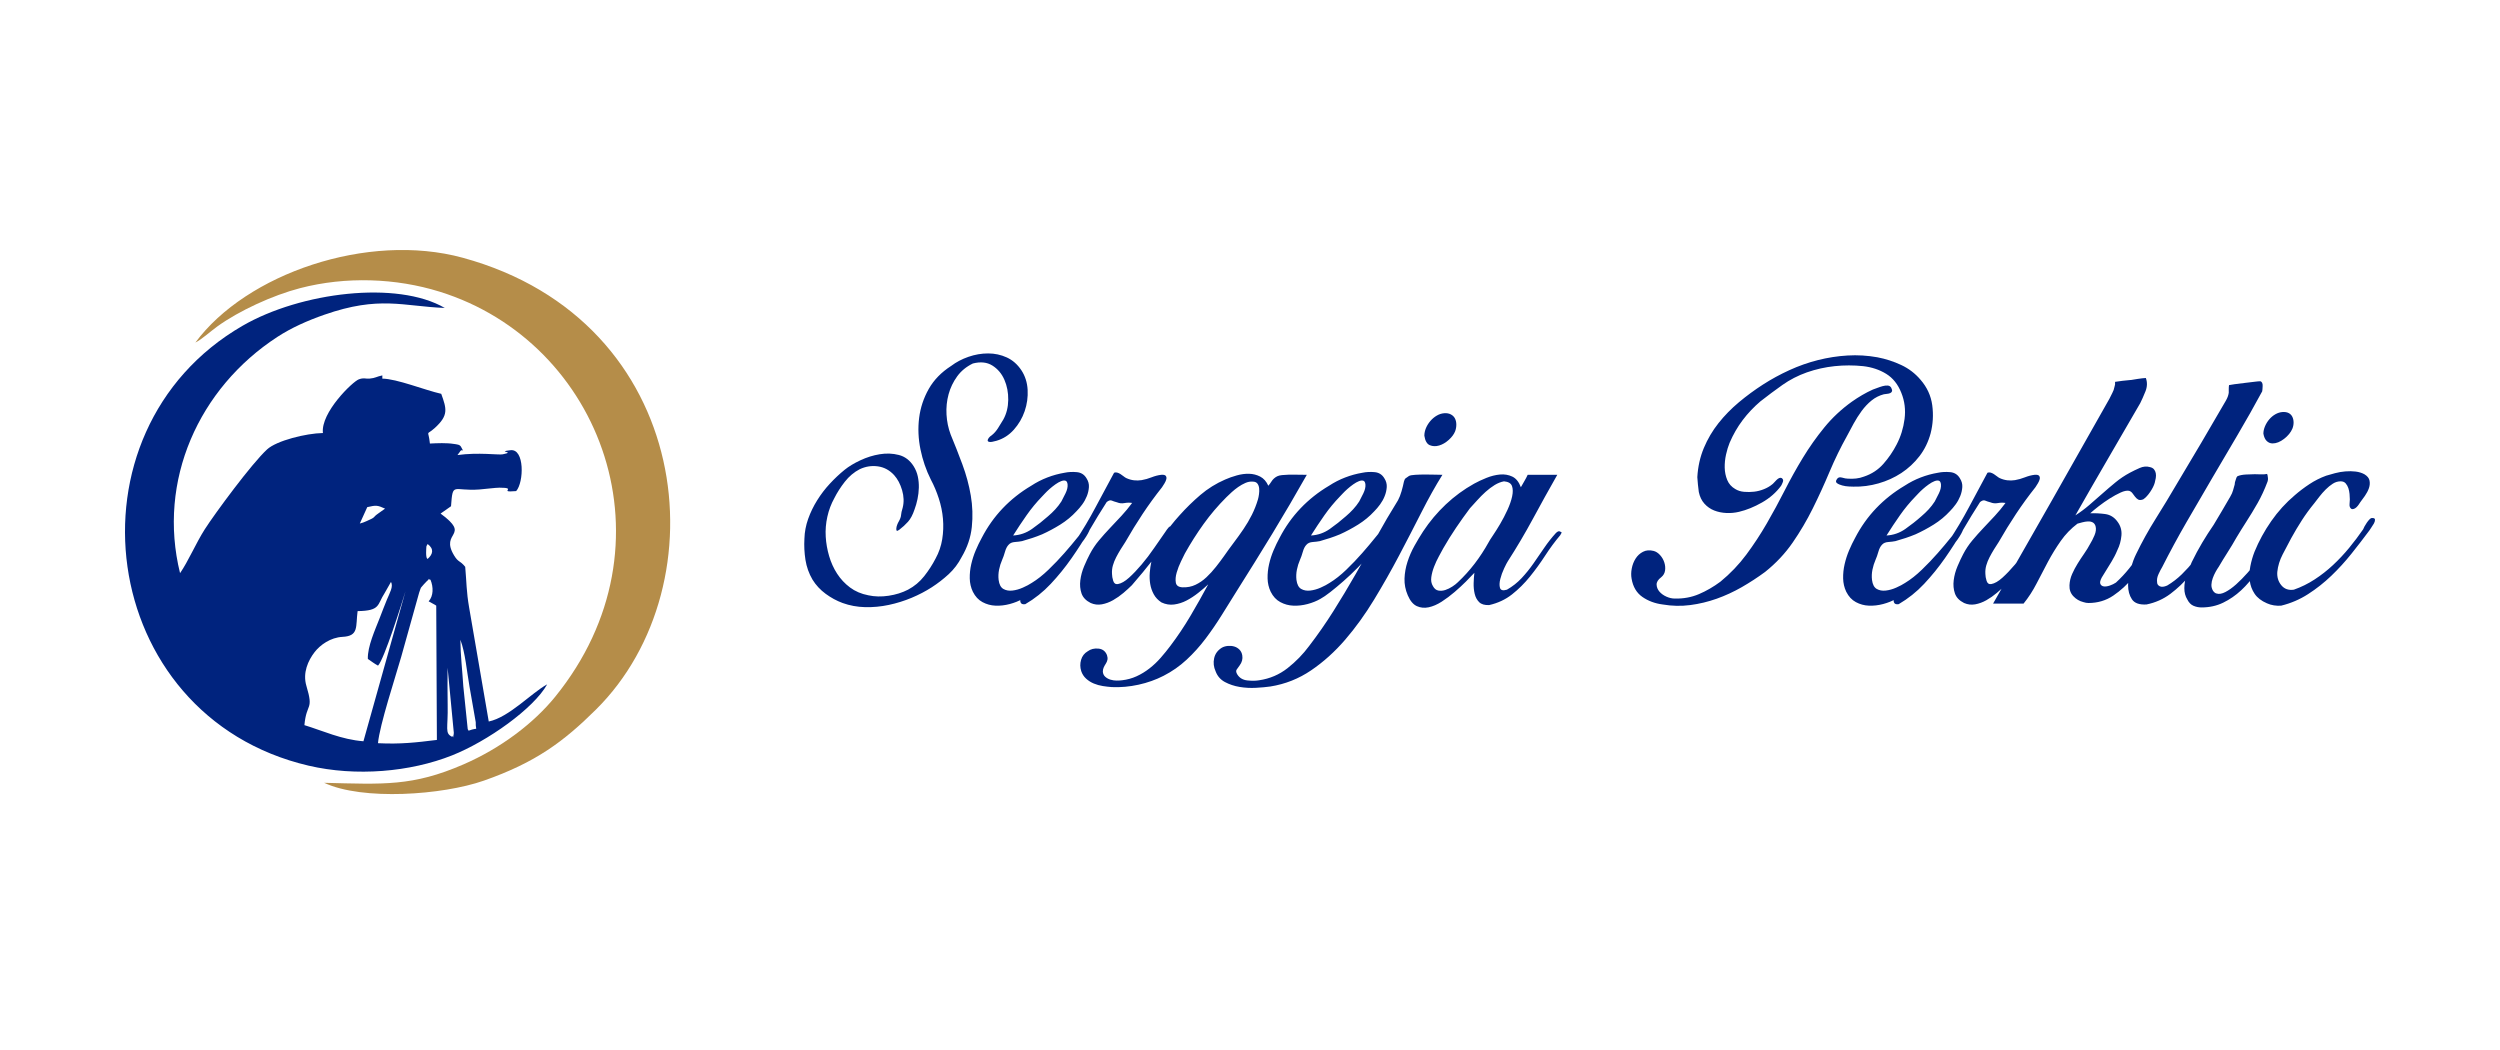
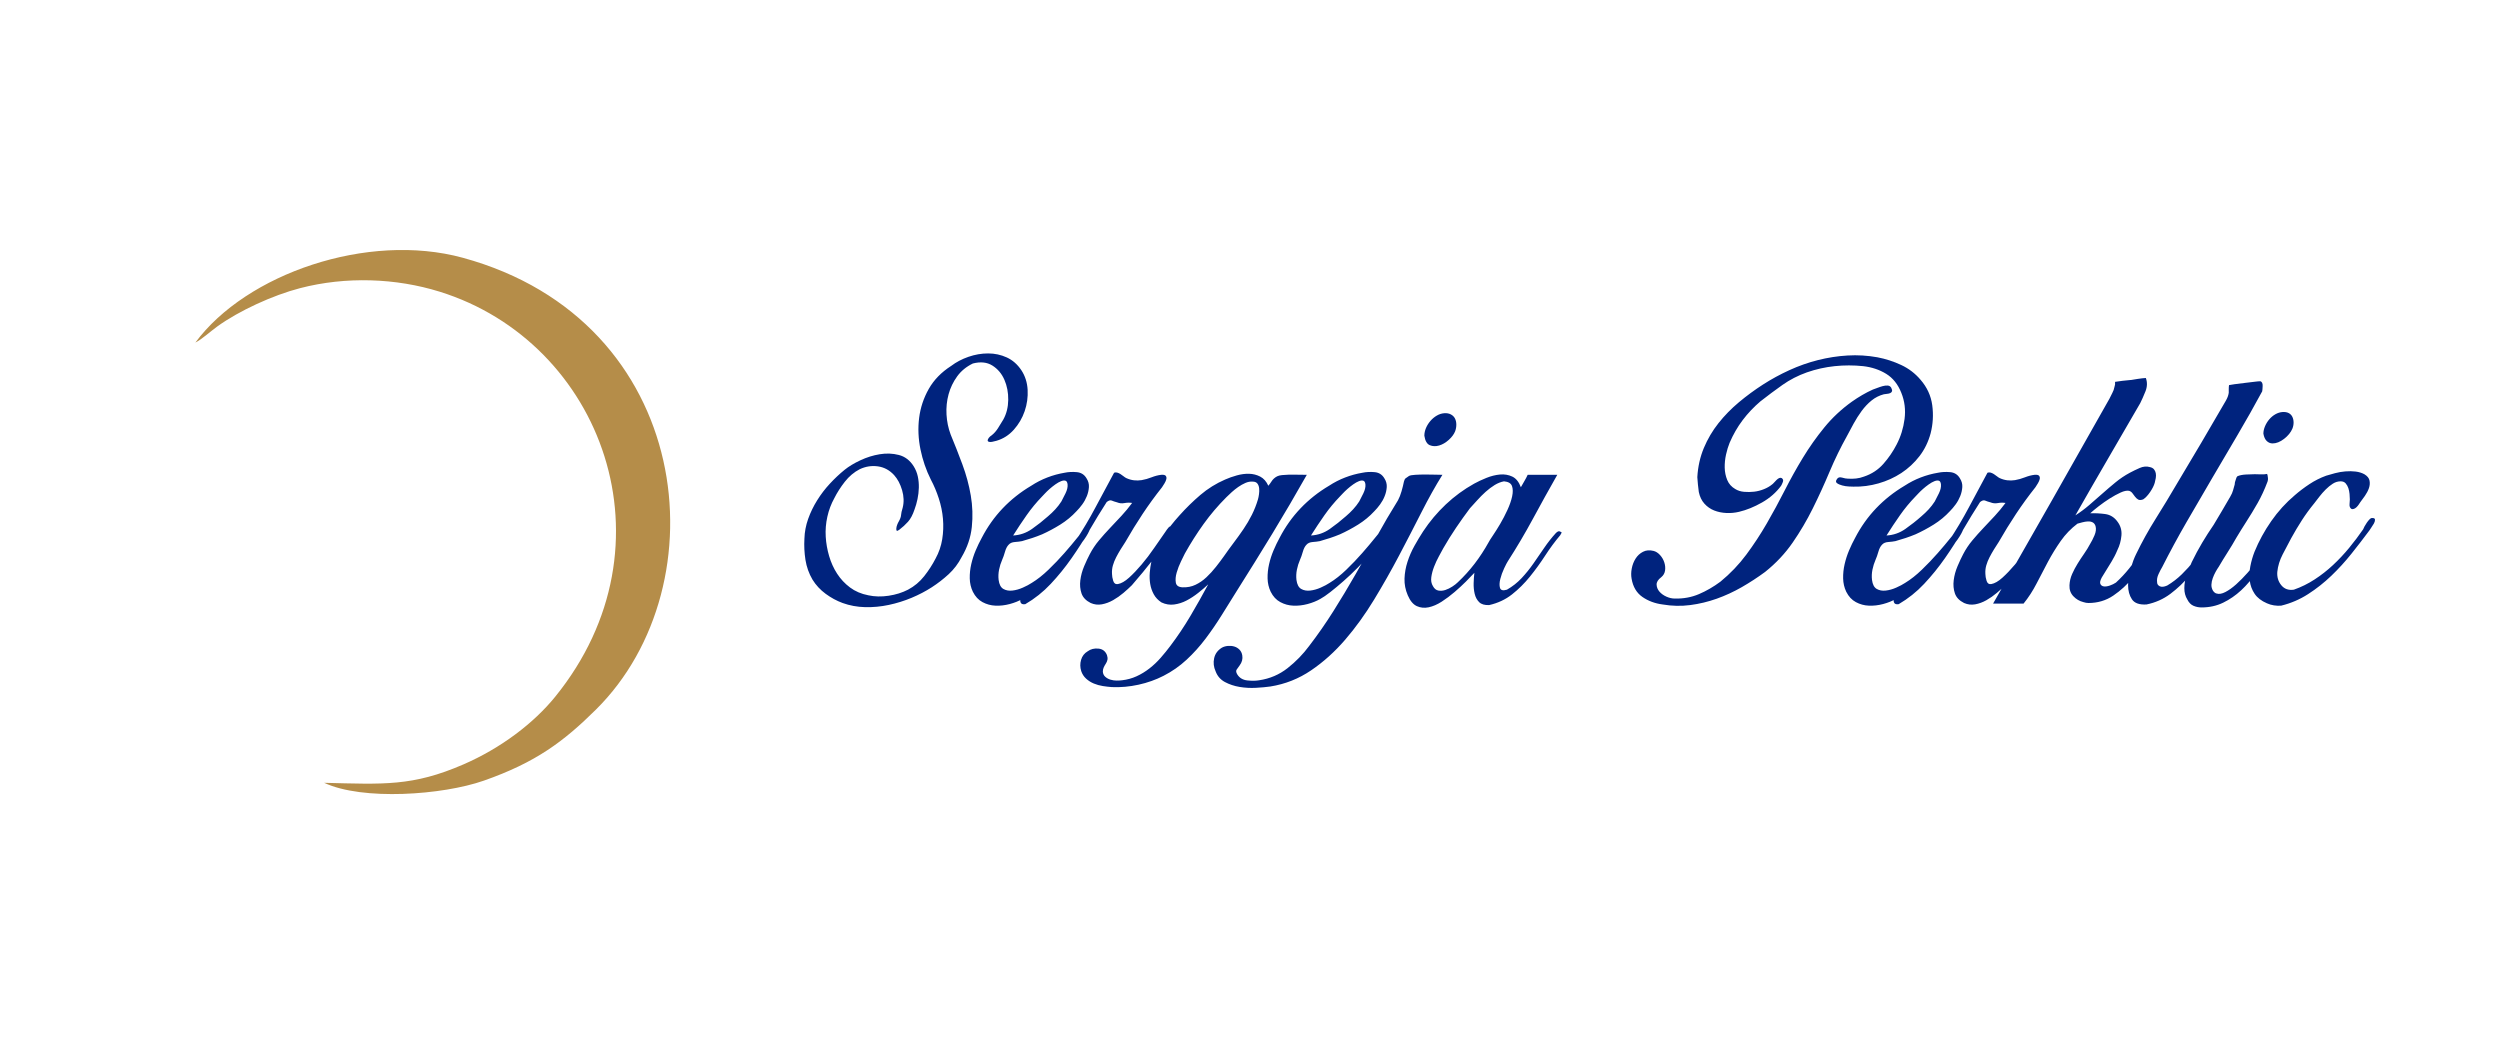
<svg xmlns="http://www.w3.org/2000/svg" width="200" height="84" viewBox="0 0 200 84" fill="none">
  <path d="M76.053 34.764C76.369 35.521 76.68 36.315 76.988 37.144C77.296 37.973 77.521 38.806 77.663 39.642C77.805 40.479 77.833 41.316 77.746 42.153C77.659 42.99 77.387 43.795 76.929 44.569C76.661 45.09 76.317 45.544 75.899 45.931C75.48 46.318 75.026 46.669 74.537 46.985C74.047 47.301 73.51 47.581 72.926 47.826C72.342 48.07 71.734 48.26 71.103 48.394C70.471 48.528 69.839 48.587 69.208 48.572C68.576 48.556 67.976 48.445 67.408 48.24C66.934 48.066 66.484 47.822 66.054 47.506C65.624 47.19 65.272 46.811 65 46.369C64.712 45.88 64.526 45.35 64.435 44.782C64.348 44.214 64.321 43.653 64.353 43.101C64.368 42.564 64.467 42.035 64.652 41.514C64.838 40.993 65.079 40.495 65.375 40.022C65.671 39.548 66.006 39.106 66.389 38.695C66.768 38.285 67.163 37.913 67.573 37.582C67.905 37.313 68.323 37.061 68.829 36.824C69.334 36.587 69.851 36.425 70.38 36.339C70.909 36.252 71.418 36.271 71.908 36.398C72.397 36.524 72.792 36.824 73.092 37.298C73.25 37.55 73.361 37.823 73.424 38.115C73.487 38.407 73.514 38.707 73.507 39.015C73.499 39.323 73.463 39.627 73.4 39.927C73.337 40.227 73.258 40.503 73.163 40.756C73.021 41.182 72.847 41.51 72.642 41.739C72.437 41.968 72.2 42.185 71.931 42.39C71.821 42.469 71.754 42.489 71.73 42.449C71.707 42.41 71.699 42.346 71.707 42.26C71.714 42.173 71.738 42.078 71.778 41.975C71.817 41.873 71.853 41.798 71.884 41.751C72.011 41.529 72.078 41.348 72.085 41.206C72.093 41.064 72.137 40.866 72.216 40.614C72.326 40.172 72.311 39.706 72.168 39.216C72.026 38.727 71.813 38.324 71.529 38.008C71.166 37.614 70.736 37.381 70.238 37.31C69.741 37.239 69.255 37.313 68.781 37.535C68.324 37.771 67.925 38.107 67.585 38.541C67.246 38.975 66.966 39.414 66.745 39.856C66.492 40.314 66.306 40.807 66.188 41.336C66.07 41.865 66.026 42.398 66.058 42.935C66.089 43.456 66.18 43.973 66.33 44.486C66.48 44.999 66.693 45.469 66.969 45.895C67.246 46.322 67.589 46.689 68 46.997C68.41 47.304 68.9 47.514 69.468 47.624C69.974 47.735 70.514 47.747 71.091 47.66C71.667 47.573 72.184 47.411 72.642 47.174C73.147 46.906 73.578 46.547 73.933 46.097C74.288 45.647 74.592 45.177 74.845 44.687C75.113 44.198 75.291 43.681 75.378 43.136C75.465 42.591 75.484 42.047 75.437 41.502C75.39 40.957 75.279 40.416 75.105 39.879C74.932 39.343 74.719 38.837 74.466 38.364C74.087 37.606 73.811 36.8 73.637 35.948C73.463 35.095 73.428 34.258 73.53 33.437C73.633 32.616 73.889 31.842 74.3 31.116C74.711 30.39 75.311 29.774 76.1 29.269C76.495 28.969 76.953 28.728 77.474 28.546C77.995 28.365 78.52 28.274 79.049 28.274C79.578 28.274 80.075 28.381 80.541 28.594C81.007 28.807 81.397 29.15 81.713 29.624C82.013 30.082 82.179 30.603 82.211 31.187C82.242 31.771 82.163 32.34 81.974 32.892C81.784 33.445 81.496 33.938 81.109 34.373C80.722 34.807 80.261 35.103 79.724 35.261C79.455 35.34 79.27 35.371 79.167 35.356C79.064 35.34 79.013 35.3 79.013 35.237C79.013 35.174 79.045 35.103 79.108 35.024C79.171 34.945 79.242 34.882 79.321 34.835C79.526 34.677 79.704 34.475 79.854 34.231C80.004 33.986 80.142 33.761 80.269 33.556C80.521 33.098 80.651 32.577 80.659 31.992C80.667 31.408 80.565 30.871 80.352 30.382C80.138 29.892 79.819 29.514 79.392 29.245C78.966 28.977 78.445 28.921 77.829 29.079C77.308 29.332 76.889 29.675 76.574 30.109C76.258 30.544 76.029 31.021 75.887 31.542C75.745 32.063 75.689 32.604 75.721 33.165C75.753 33.725 75.863 34.258 76.053 34.764ZM79.89 46.393C79.937 46.756 80.063 46.997 80.269 47.115C80.474 47.233 80.715 47.277 80.991 47.245C81.267 47.214 81.547 47.135 81.832 47.008C82.116 46.882 82.353 46.756 82.542 46.63C82.984 46.361 83.43 46.01 83.88 45.575C84.331 45.141 84.753 44.699 85.148 44.249C85.542 43.799 85.898 43.377 86.213 42.982C86.529 42.587 86.782 42.287 86.971 42.082C87.082 41.956 87.157 41.928 87.196 41.999C87.236 42.07 87.24 42.169 87.208 42.295C87.129 42.532 86.971 42.82 86.734 43.16C86.498 43.499 86.213 43.858 85.882 44.237C85.55 44.616 85.191 45.003 84.804 45.398C84.417 45.793 84.034 46.156 83.656 46.487C83.276 46.819 82.925 47.111 82.602 47.364C82.278 47.616 82.013 47.798 81.808 47.908C81.508 48.082 81.165 48.22 80.778 48.323C80.391 48.426 80.012 48.469 79.641 48.453C79.27 48.438 78.922 48.343 78.599 48.169C78.275 47.995 78.019 47.719 77.829 47.34C77.671 47.008 77.588 46.653 77.58 46.274C77.573 45.895 77.612 45.516 77.699 45.137C77.786 44.758 77.904 44.391 78.054 44.036C78.204 43.681 78.366 43.345 78.54 43.029C78.998 42.145 79.558 41.356 80.221 40.661C80.884 39.966 81.642 39.366 82.495 38.861C82.906 38.592 83.336 38.371 83.786 38.198C84.236 38.024 84.698 37.898 85.171 37.819C85.471 37.756 85.795 37.74 86.142 37.771C86.49 37.803 86.75 37.969 86.924 38.269C87.066 38.49 87.129 38.723 87.113 38.968C87.098 39.212 87.042 39.453 86.948 39.69C86.853 39.927 86.731 40.148 86.581 40.353C86.43 40.558 86.277 40.74 86.119 40.898C85.74 41.308 85.309 41.664 84.828 41.964C84.346 42.264 83.861 42.524 83.371 42.745C83.103 42.856 82.838 42.955 82.578 43.041C82.317 43.128 82.045 43.211 81.761 43.29C81.603 43.322 81.413 43.345 81.192 43.361C80.971 43.377 80.805 43.448 80.695 43.574C80.569 43.7 80.47 43.89 80.399 44.143C80.328 44.395 80.253 44.608 80.174 44.782C80.063 45.035 79.98 45.299 79.925 45.575C79.87 45.852 79.858 46.124 79.89 46.393ZM81.05 42.84C81.603 42.808 82.104 42.635 82.554 42.319C83.004 42.003 83.434 41.664 83.845 41.3C84.05 41.127 84.244 40.941 84.425 40.744C84.607 40.547 84.769 40.337 84.911 40.116C85.005 39.943 85.116 39.725 85.242 39.465C85.369 39.204 85.424 38.971 85.408 38.766C85.392 38.592 85.337 38.49 85.242 38.458C85.148 38.427 85.029 38.439 84.887 38.494C84.745 38.549 84.591 38.636 84.425 38.754C84.259 38.873 84.106 38.995 83.963 39.121C83.821 39.248 83.695 39.37 83.584 39.489C83.474 39.607 83.403 39.682 83.371 39.714C82.913 40.187 82.499 40.689 82.128 41.218C81.757 41.747 81.397 42.287 81.05 42.84ZM93.887 42.224C93.935 42.335 93.879 42.516 93.722 42.769C93.406 43.211 93.121 43.602 92.869 43.941C92.616 44.281 92.371 44.6 92.135 44.901C91.898 45.201 91.657 45.501 91.412 45.801C91.168 46.1 90.879 46.44 90.548 46.819C90.358 47.008 90.133 47.214 89.873 47.435C89.612 47.656 89.336 47.849 89.044 48.015C88.752 48.181 88.452 48.291 88.144 48.347C87.836 48.402 87.54 48.366 87.255 48.24C86.877 48.051 86.632 47.794 86.521 47.47C86.411 47.147 86.379 46.795 86.427 46.416C86.474 46.038 86.577 45.662 86.734 45.291C86.892 44.92 87.042 44.6 87.184 44.332C87.39 43.937 87.635 43.57 87.919 43.231C88.203 42.891 88.499 42.56 88.807 42.236C89.115 41.912 89.419 41.589 89.719 41.265C90.019 40.941 90.303 40.598 90.571 40.235C90.366 40.203 90.161 40.207 89.956 40.246C89.75 40.286 89.553 40.266 89.364 40.187C89.19 40.14 89.048 40.093 88.937 40.045C88.827 39.998 88.692 40.037 88.534 40.164C88.077 40.874 87.623 41.616 87.173 42.39C86.723 43.164 86.241 43.918 85.728 44.652C85.215 45.386 84.658 46.073 84.058 46.712C83.458 47.352 82.779 47.893 82.021 48.335C81.816 48.366 81.69 48.315 81.642 48.181C81.595 48.047 81.619 47.908 81.713 47.766C82.598 47.198 83.391 46.531 84.094 45.765C84.796 44.999 85.44 44.178 86.024 43.302C86.608 42.425 87.149 41.518 87.646 40.578C88.144 39.639 88.637 38.719 89.127 37.819C89.206 37.787 89.288 37.783 89.375 37.807C89.462 37.831 89.549 37.87 89.636 37.925C89.723 37.981 89.806 38.04 89.885 38.103C89.964 38.166 90.035 38.214 90.098 38.245C90.303 38.34 90.508 38.399 90.713 38.423C90.919 38.447 91.124 38.443 91.329 38.411C91.598 38.364 91.862 38.289 92.123 38.186C92.383 38.083 92.64 38.016 92.892 37.985C93.082 37.969 93.204 37.996 93.26 38.068C93.315 38.139 93.331 38.225 93.307 38.328C93.283 38.431 93.236 38.541 93.165 38.66C93.094 38.778 93.027 38.885 92.963 38.979C92.411 39.674 91.894 40.385 91.412 41.111C90.931 41.837 90.469 42.587 90.027 43.361C89.9 43.55 89.774 43.748 89.648 43.953C89.522 44.158 89.403 44.368 89.293 44.581C89.182 44.794 89.095 45.011 89.032 45.232C88.969 45.453 88.945 45.682 88.961 45.919C88.961 46.077 88.993 46.258 89.056 46.464C89.119 46.669 89.245 46.756 89.435 46.724C89.703 46.677 89.999 46.507 90.323 46.215C90.646 45.923 90.982 45.572 91.329 45.161C91.677 44.751 92.012 44.309 92.336 43.835C92.66 43.361 92.956 42.935 93.224 42.556C93.303 42.429 93.394 42.307 93.496 42.189C93.599 42.07 93.729 42.082 93.887 42.224ZM92.916 48.193C92.648 48.019 92.442 47.802 92.3 47.541C92.158 47.281 92.064 47.005 92.016 46.712C91.969 46.42 91.957 46.12 91.981 45.812C92.004 45.505 92.048 45.208 92.111 44.924C92.316 44.214 92.62 43.554 93.023 42.947C93.425 42.339 93.871 41.766 94.361 41.229C94.882 40.645 95.439 40.1 96.031 39.595C96.623 39.09 97.282 38.679 98.008 38.364C98.293 38.237 98.605 38.127 98.944 38.032C99.283 37.937 99.611 37.894 99.927 37.902C100.243 37.91 100.539 37.985 100.815 38.127C101.091 38.269 101.308 38.514 101.466 38.861C101.561 38.75 101.64 38.644 101.703 38.541C101.766 38.439 101.837 38.352 101.916 38.281C101.995 38.21 102.082 38.15 102.177 38.103C102.272 38.056 102.398 38.024 102.556 38.008C102.903 37.977 103.243 37.965 103.574 37.973C103.906 37.981 104.23 37.985 104.545 37.985C103.645 39.579 102.73 41.142 101.798 42.674C100.866 44.206 99.911 45.745 98.932 47.293C98.537 47.924 98.139 48.564 97.736 49.211C97.333 49.858 96.903 50.486 96.445 51.094C95.987 51.702 95.482 52.263 94.929 52.776C94.377 53.289 93.761 53.719 93.082 54.066C92.466 54.382 91.799 54.619 91.081 54.777C90.362 54.935 89.648 54.998 88.937 54.967C88.716 54.951 88.479 54.923 88.227 54.884C87.974 54.844 87.733 54.777 87.504 54.682C87.275 54.587 87.07 54.457 86.888 54.291C86.707 54.126 86.577 53.924 86.498 53.688C86.403 53.388 86.399 53.087 86.486 52.788C86.573 52.487 86.75 52.259 87.019 52.101C87.255 51.927 87.54 51.856 87.871 51.888C88.203 51.919 88.432 52.093 88.558 52.409C88.606 52.551 88.618 52.677 88.594 52.788C88.57 52.898 88.527 53.001 88.463 53.096C88.4 53.19 88.345 53.289 88.298 53.392C88.25 53.494 88.227 53.609 88.227 53.735C88.242 53.909 88.309 54.047 88.428 54.149C88.546 54.252 88.684 54.327 88.842 54.374C89 54.422 89.162 54.446 89.328 54.446C89.494 54.446 89.64 54.438 89.766 54.422C90.177 54.374 90.564 54.268 90.927 54.102C91.29 53.936 91.633 53.727 91.957 53.474C92.281 53.222 92.581 52.938 92.857 52.622C93.133 52.306 93.39 51.99 93.627 51.674C94.211 50.901 94.748 50.099 95.237 49.27C95.727 48.441 96.201 47.601 96.658 46.748C96.421 46.969 96.153 47.198 95.853 47.435C95.553 47.672 95.245 47.873 94.929 48.039C94.614 48.205 94.282 48.311 93.935 48.359C93.587 48.406 93.248 48.351 92.916 48.193ZM94.598 46.985C94.977 47.001 95.324 46.934 95.64 46.783C95.956 46.633 96.248 46.432 96.516 46.18C96.785 45.927 97.037 45.651 97.274 45.35C97.511 45.051 97.724 44.766 97.914 44.498C98.166 44.135 98.427 43.776 98.695 43.42C98.964 43.065 99.224 42.702 99.477 42.331C99.729 41.96 99.954 41.577 100.152 41.182C100.349 40.787 100.511 40.377 100.637 39.95C100.669 39.84 100.697 39.702 100.72 39.536C100.744 39.37 100.748 39.212 100.732 39.062C100.716 38.912 100.669 38.786 100.59 38.683C100.511 38.581 100.385 38.529 100.211 38.529C100.022 38.514 99.828 38.549 99.631 38.636C99.433 38.723 99.244 38.829 99.062 38.956C98.881 39.082 98.707 39.22 98.541 39.37C98.376 39.52 98.229 39.658 98.103 39.785C97.44 40.448 96.836 41.158 96.291 41.916C95.746 42.674 95.245 43.464 94.787 44.285C94.724 44.411 94.621 44.62 94.479 44.912C94.337 45.205 94.223 45.501 94.136 45.801C94.049 46.1 94.025 46.369 94.065 46.606C94.104 46.843 94.282 46.969 94.598 46.985ZM103.716 46.393C103.764 46.756 103.89 46.997 104.095 47.115C104.301 47.233 104.541 47.277 104.818 47.245C105.094 47.214 105.374 47.135 105.659 47.008C105.943 46.882 106.18 46.756 106.369 46.63C106.811 46.361 107.257 46.01 107.707 45.575C108.157 45.141 108.58 44.699 108.974 44.249C109.369 43.799 109.724 43.377 110.04 42.982C110.356 42.587 110.609 42.287 110.798 42.082C110.909 41.956 110.984 41.928 111.023 41.999C111.063 42.07 111.067 42.169 111.035 42.295C110.956 42.532 110.798 42.82 110.561 43.16C110.324 43.499 110.04 43.858 109.709 44.237C109.377 44.616 109.018 45.003 108.631 45.398C108.244 45.793 107.861 46.156 107.482 46.487C107.103 46.819 106.752 47.111 106.428 47.364C106.105 47.616 105.84 47.798 105.635 47.908C105.335 48.082 104.991 48.22 104.605 48.323C104.218 48.426 103.839 48.469 103.468 48.453C103.097 48.438 102.749 48.343 102.426 48.169C102.102 47.995 101.845 47.719 101.656 47.34C101.498 47.008 101.415 46.653 101.407 46.274C101.399 45.895 101.439 45.516 101.526 45.137C101.612 44.758 101.731 44.391 101.881 44.036C102.031 43.681 102.193 43.345 102.366 43.029C102.824 42.145 103.385 41.356 104.048 40.661C104.711 39.966 105.469 39.366 106.322 38.861C106.732 38.592 107.162 38.371 107.613 38.198C108.063 38.024 108.524 37.898 108.998 37.819C109.298 37.756 109.622 37.74 109.969 37.771C110.317 37.803 110.577 37.969 110.751 38.269C110.893 38.49 110.956 38.723 110.94 38.968C110.924 39.212 110.869 39.453 110.774 39.69C110.68 39.927 110.557 40.148 110.407 40.353C110.257 40.558 110.103 40.74 109.946 40.898C109.567 41.308 109.136 41.664 108.655 41.964C108.173 42.264 107.688 42.524 107.198 42.745C106.93 42.856 106.665 42.955 106.405 43.041C106.144 43.128 105.872 43.211 105.588 43.29C105.43 43.322 105.24 43.345 105.019 43.361C104.798 43.377 104.632 43.448 104.522 43.574C104.395 43.7 104.297 43.89 104.226 44.143C104.155 44.395 104.08 44.608 104.001 44.782C103.89 45.035 103.807 45.299 103.752 45.575C103.697 45.852 103.685 46.124 103.716 46.393ZM104.877 42.84C105.43 42.808 105.931 42.635 106.381 42.319C106.831 42.003 107.261 41.664 107.672 41.3C107.877 41.127 108.07 40.941 108.252 40.744C108.434 40.547 108.595 40.337 108.738 40.116C108.832 39.943 108.943 39.725 109.069 39.465C109.195 39.204 109.251 38.971 109.235 38.766C109.219 38.592 109.164 38.49 109.069 38.458C108.974 38.427 108.856 38.439 108.714 38.494C108.572 38.549 108.418 38.636 108.252 38.754C108.086 38.873 107.932 38.995 107.79 39.121C107.648 39.248 107.522 39.37 107.411 39.489C107.301 39.607 107.23 39.682 107.198 39.714C106.74 40.187 106.326 40.689 105.955 41.218C105.584 41.747 105.224 42.287 104.877 42.84ZM111.84 40.022C111.951 39.816 112.046 39.575 112.124 39.299C112.204 39.023 112.267 38.766 112.314 38.529C112.346 38.403 112.389 38.316 112.444 38.269C112.5 38.221 112.59 38.158 112.717 38.079C112.796 38.032 112.961 38 113.214 37.985C113.467 37.969 113.739 37.961 114.031 37.961C114.323 37.961 114.6 37.965 114.86 37.973C115.121 37.981 115.298 37.985 115.393 37.985C114.84 38.869 114.28 39.872 113.711 40.993C113.143 42.114 112.547 43.266 111.923 44.451C111.299 45.635 110.632 46.811 109.922 47.98C109.211 49.148 108.442 50.214 107.613 51.177C106.784 52.14 105.876 52.957 104.889 53.628C103.902 54.3 102.816 54.73 101.632 54.919C101.301 54.967 100.914 55.002 100.472 55.026C100.029 55.05 99.595 55.026 99.169 54.955C98.743 54.884 98.352 54.753 97.996 54.564C97.641 54.374 97.393 54.09 97.251 53.711C97.093 53.364 97.053 53.013 97.132 52.657C97.211 52.302 97.416 52.022 97.748 51.816C97.89 51.737 98.052 51.69 98.234 51.674C98.415 51.659 98.585 51.674 98.743 51.722C98.901 51.769 99.039 51.852 99.157 51.97C99.275 52.089 99.35 52.243 99.382 52.432C99.43 52.717 99.359 52.985 99.169 53.237C99.074 53.364 98.995 53.474 98.932 53.569C98.869 53.664 98.885 53.79 98.98 53.948C99.153 54.232 99.422 54.394 99.785 54.434C100.148 54.473 100.464 54.469 100.732 54.422C101.585 54.295 102.343 53.972 103.006 53.451C103.669 52.93 104.245 52.337 104.735 51.674C105.414 50.79 106.057 49.867 106.665 48.903C107.273 47.94 107.861 46.961 108.43 45.966C108.998 44.972 109.559 43.973 110.111 42.97C110.664 41.968 111.24 40.985 111.84 40.022ZM113.948 34.858C113.948 34.653 113.992 34.448 114.078 34.242C114.165 34.037 114.284 33.848 114.434 33.674C114.584 33.5 114.753 33.358 114.943 33.248C115.132 33.137 115.33 33.074 115.535 33.058C115.74 33.042 115.918 33.074 116.068 33.153C116.218 33.232 116.329 33.342 116.4 33.484C116.471 33.627 116.506 33.788 116.506 33.97C116.506 34.152 116.475 34.329 116.411 34.503C116.317 34.74 116.147 34.969 115.902 35.19C115.657 35.411 115.401 35.561 115.132 35.64C114.864 35.719 114.615 35.711 114.386 35.616C114.157 35.521 114.011 35.269 113.948 34.858ZM122.214 37.985H124.583C123.919 39.153 123.272 40.321 122.641 41.49C122.009 42.658 121.338 43.795 120.627 44.901C120.564 44.995 120.465 45.185 120.331 45.469C120.197 45.753 120.094 46.038 120.023 46.322C119.952 46.606 119.944 46.843 120 47.032C120.055 47.222 120.24 47.269 120.556 47.174C120.998 46.922 121.389 46.614 121.729 46.251C122.068 45.887 122.384 45.497 122.676 45.078C122.968 44.66 123.256 44.241 123.54 43.823C123.825 43.404 124.133 43.014 124.464 42.651C124.591 42.524 124.693 42.477 124.772 42.508C124.851 42.54 124.906 42.572 124.938 42.603C124.938 42.619 124.898 42.69 124.819 42.816C124.393 43.322 123.991 43.866 123.612 44.451C123.233 45.035 122.826 45.595 122.392 46.132C121.958 46.669 121.48 47.143 120.959 47.553C120.438 47.964 119.83 48.248 119.135 48.406C118.772 48.422 118.504 48.343 118.33 48.169C118.156 47.995 118.038 47.774 117.975 47.506C117.911 47.237 117.884 46.953 117.892 46.653C117.9 46.353 117.919 46.077 117.951 45.824C117.777 46.014 117.552 46.247 117.276 46.523C117 46.799 116.696 47.08 116.364 47.364C116.032 47.648 115.689 47.905 115.334 48.134C114.979 48.362 114.631 48.512 114.292 48.584C113.952 48.655 113.636 48.623 113.344 48.489C113.052 48.355 112.811 48.066 112.622 47.624C112.432 47.182 112.346 46.736 112.361 46.286C112.377 45.836 112.456 45.39 112.598 44.948C112.74 44.506 112.926 44.08 113.155 43.669C113.384 43.258 113.617 42.871 113.853 42.508C114.375 41.719 114.979 41 115.665 40.353C116.352 39.706 117.106 39.153 117.927 38.695C118.211 38.537 118.539 38.383 118.91 38.233C119.281 38.083 119.644 37.993 120 37.961C120.355 37.929 120.683 37.985 120.983 38.127C121.282 38.269 121.512 38.553 121.669 38.979C121.764 38.806 121.859 38.64 121.954 38.482C122.048 38.324 122.135 38.158 122.214 37.985ZM119.088 43.385C119.135 43.29 119.25 43.108 119.431 42.84C119.613 42.572 119.806 42.264 120.012 41.916C120.217 41.569 120.41 41.198 120.592 40.803C120.773 40.408 120.9 40.045 120.971 39.714C121.042 39.382 121.038 39.106 120.959 38.885C120.88 38.663 120.667 38.537 120.319 38.506C120.067 38.553 119.818 38.652 119.573 38.802C119.329 38.952 119.088 39.133 118.851 39.346C118.614 39.56 118.393 39.781 118.188 40.01C117.982 40.239 117.785 40.456 117.596 40.661C117.217 41.166 116.846 41.687 116.482 42.224C116.119 42.761 115.78 43.306 115.464 43.858C115.369 44.032 115.251 44.249 115.109 44.51C114.967 44.77 114.84 45.043 114.73 45.327C114.619 45.611 114.544 45.891 114.505 46.168C114.465 46.444 114.509 46.685 114.635 46.89C114.746 47.095 114.892 47.214 115.073 47.245C115.255 47.277 115.44 47.261 115.63 47.198C115.819 47.135 116.005 47.044 116.186 46.926C116.368 46.807 116.514 46.693 116.625 46.582C117.114 46.124 117.564 45.627 117.975 45.09C118.385 44.553 118.756 43.985 119.088 43.385Z" fill="#00237E" />
-   <path d="M141.21 45.753C140.61 46.195 139.986 46.602 139.339 46.973C138.691 47.344 138.024 47.652 137.337 47.897C136.65 48.141 135.944 48.311 135.217 48.406C134.491 48.501 133.757 48.485 133.015 48.358C132.399 48.279 131.858 48.078 131.392 47.755C130.927 47.431 130.638 46.945 130.528 46.298C130.481 46.045 130.484 45.773 130.54 45.481C130.595 45.189 130.698 44.924 130.848 44.687C130.998 44.45 131.195 44.269 131.44 44.143C131.685 44.016 131.965 43.993 132.281 44.072C132.47 44.119 132.644 44.229 132.802 44.403C132.96 44.577 133.074 44.774 133.145 44.995C133.216 45.216 133.236 45.433 133.204 45.647C133.173 45.86 133.07 46.037 132.896 46.179C132.644 46.369 132.521 46.566 132.529 46.772C132.537 46.977 132.612 47.162 132.754 47.328C132.896 47.494 133.082 47.628 133.311 47.731C133.54 47.834 133.765 47.885 133.986 47.885C134.681 47.901 135.324 47.782 135.916 47.529C136.508 47.277 137.081 46.945 137.633 46.535C138.423 45.887 139.114 45.165 139.706 44.368C140.298 43.57 140.843 42.741 141.34 41.881C141.837 41.02 142.315 40.14 142.773 39.24C143.231 38.34 143.716 37.467 144.23 36.623C144.743 35.778 145.315 34.969 145.947 34.195C146.578 33.421 147.312 32.734 148.149 32.135C148.418 31.945 148.694 31.767 148.978 31.602C149.263 31.436 149.547 31.29 149.831 31.163C149.926 31.132 150.044 31.088 150.186 31.033C150.328 30.978 150.47 30.93 150.613 30.891C150.755 30.852 150.889 30.836 151.015 30.844C151.142 30.852 151.236 30.911 151.299 31.021C151.363 31.148 151.382 31.242 151.359 31.306C151.335 31.369 151.288 31.416 151.217 31.448C151.145 31.479 151.063 31.499 150.968 31.507C150.873 31.515 150.786 31.527 150.707 31.542C150.344 31.637 150.016 31.803 149.724 32.04C149.432 32.277 149.168 32.557 148.931 32.88C148.694 33.204 148.481 33.54 148.291 33.887C148.102 34.234 147.928 34.558 147.77 34.858C147.249 35.79 146.78 36.753 146.361 37.748C145.943 38.742 145.497 39.718 145.023 40.673C144.549 41.628 144.012 42.54 143.412 43.408C142.812 44.277 142.078 45.058 141.21 45.753ZM135.786 38.174C135.833 37.337 136.007 36.56 136.307 35.841C136.607 35.123 136.998 34.459 137.479 33.852C137.961 33.244 138.51 32.683 139.125 32.17C139.741 31.657 140.381 31.187 141.044 30.761C141.707 30.334 142.41 29.951 143.152 29.612C143.894 29.273 144.656 29.004 145.437 28.807C146.219 28.609 147.009 28.487 147.806 28.44C148.603 28.392 149.397 28.44 150.186 28.582C150.849 28.708 151.485 28.913 152.093 29.198C152.701 29.482 153.218 29.877 153.644 30.382C154.165 30.982 154.477 31.661 154.58 32.419C154.682 33.177 154.639 33.927 154.449 34.669C154.26 35.364 153.96 35.975 153.549 36.504C153.139 37.033 152.657 37.479 152.105 37.843C151.552 38.206 150.944 38.482 150.281 38.671C149.618 38.861 148.947 38.948 148.268 38.932C148.22 38.932 148.106 38.928 147.924 38.92C147.743 38.912 147.561 38.885 147.38 38.837C147.198 38.79 147.056 38.727 146.953 38.648C146.851 38.569 146.855 38.458 146.965 38.316C147.044 38.19 147.178 38.154 147.368 38.209C147.557 38.265 147.707 38.292 147.818 38.292C148.039 38.308 148.26 38.304 148.481 38.281C148.702 38.257 148.915 38.206 149.12 38.127C149.736 37.921 150.253 37.582 150.672 37.108C151.09 36.635 151.441 36.121 151.726 35.569C152.057 34.937 152.27 34.254 152.365 33.52C152.46 32.786 152.373 32.087 152.105 31.424C151.836 30.745 151.434 30.24 150.897 29.908C150.36 29.577 149.744 29.371 149.049 29.292C148.291 29.213 147.534 29.213 146.776 29.292C146.018 29.371 145.276 29.537 144.549 29.79C143.839 30.042 143.187 30.378 142.595 30.796C142.003 31.215 141.415 31.653 140.831 32.111C140.294 32.569 139.82 33.07 139.41 33.615C138.999 34.16 138.652 34.764 138.368 35.427C138.257 35.695 138.162 36.007 138.083 36.362C138.004 36.717 137.969 37.069 137.977 37.416C137.985 37.763 138.052 38.091 138.178 38.399C138.304 38.707 138.518 38.948 138.818 39.121C139.023 39.248 139.26 39.323 139.528 39.346C139.797 39.37 140.065 39.366 140.333 39.335C140.602 39.303 140.862 39.236 141.115 39.133C141.368 39.031 141.581 38.908 141.754 38.766C141.802 38.735 141.857 38.683 141.92 38.612C141.983 38.541 142.051 38.47 142.122 38.399C142.193 38.328 142.264 38.277 142.335 38.245C142.406 38.214 142.473 38.214 142.536 38.245C142.647 38.324 142.678 38.427 142.631 38.553C142.583 38.679 142.536 38.782 142.489 38.861C142.094 39.398 141.585 39.844 140.961 40.199C140.337 40.554 139.726 40.803 139.125 40.945C138.794 41.024 138.454 41.056 138.107 41.04C137.76 41.024 137.436 40.957 137.136 40.839C136.836 40.72 136.575 40.539 136.354 40.294C136.133 40.049 135.983 39.737 135.904 39.358C135.873 39.153 135.849 38.952 135.833 38.754C135.818 38.557 135.802 38.364 135.786 38.174ZM149.76 46.393C149.807 46.756 149.934 46.997 150.139 47.115C150.344 47.233 150.585 47.277 150.861 47.245C151.138 47.214 151.418 47.135 151.702 47.008C151.986 46.882 152.223 46.756 152.413 46.63C152.855 46.361 153.301 46.01 153.751 45.575C154.201 45.141 154.623 44.699 155.018 44.249C155.413 43.799 155.768 43.377 156.084 42.982C156.399 42.587 156.652 42.287 156.842 42.082C156.952 41.956 157.027 41.928 157.067 41.999C157.106 42.07 157.11 42.169 157.078 42.295C157 42.532 156.842 42.82 156.605 43.16C156.368 43.499 156.084 43.858 155.752 44.237C155.42 44.616 155.061 45.003 154.674 45.398C154.288 45.793 153.905 46.156 153.526 46.487C153.147 46.819 152.795 47.111 152.472 47.364C152.148 47.616 151.884 47.798 151.678 47.908C151.378 48.082 151.035 48.22 150.648 48.323C150.261 48.425 149.882 48.469 149.511 48.453C149.14 48.438 148.793 48.343 148.469 48.169C148.145 47.995 147.889 47.719 147.699 47.34C147.541 47.008 147.459 46.653 147.451 46.274C147.443 45.895 147.482 45.516 147.569 45.137C147.656 44.758 147.774 44.391 147.924 44.036C148.074 43.681 148.236 43.345 148.41 43.029C148.868 42.145 149.428 41.356 150.091 40.661C150.755 39.966 151.513 39.366 152.365 38.861C152.776 38.592 153.206 38.371 153.656 38.198C154.106 38.024 154.568 37.898 155.042 37.819C155.342 37.756 155.665 37.74 156.013 37.771C156.36 37.803 156.621 37.969 156.794 38.269C156.936 38.49 157 38.723 156.984 38.967C156.968 39.212 156.913 39.453 156.818 39.69C156.723 39.927 156.601 40.148 156.451 40.353C156.301 40.558 156.147 40.74 155.989 40.898C155.61 41.308 155.18 41.664 154.698 41.964C154.217 42.264 153.731 42.524 153.242 42.745C152.973 42.856 152.709 42.954 152.448 43.041C152.188 43.128 151.915 43.211 151.631 43.29C151.473 43.322 151.284 43.345 151.063 43.361C150.841 43.377 150.676 43.448 150.565 43.574C150.439 43.7 150.34 43.89 150.269 44.143C150.198 44.395 150.123 44.608 150.044 44.782C149.934 45.035 149.851 45.299 149.795 45.575C149.74 45.852 149.728 46.124 149.76 46.393ZM150.921 42.84C151.473 42.808 151.974 42.635 152.424 42.319C152.874 42.003 153.305 41.664 153.715 41.3C153.92 41.127 154.114 40.941 154.296 40.744C154.477 40.546 154.639 40.337 154.781 40.116C154.876 39.943 154.986 39.725 155.113 39.465C155.239 39.204 155.294 38.971 155.278 38.766C155.263 38.592 155.207 38.49 155.113 38.458C155.018 38.427 154.899 38.439 154.757 38.494C154.615 38.549 154.461 38.636 154.296 38.754C154.13 38.873 153.976 38.995 153.834 39.121C153.692 39.248 153.565 39.37 153.455 39.489C153.344 39.607 153.273 39.682 153.242 39.714C152.784 40.187 152.369 40.688 151.998 41.218C151.627 41.746 151.268 42.287 150.921 42.84ZM163.758 42.224C163.805 42.335 163.75 42.516 163.592 42.769C163.276 43.211 162.992 43.602 162.739 43.941C162.486 44.281 162.242 44.6 162.005 44.901C161.768 45.2 161.527 45.501 161.283 45.8C161.038 46.1 160.75 46.44 160.418 46.819C160.229 47.008 160.004 47.214 159.743 47.435C159.482 47.656 159.206 47.849 158.914 48.015C158.622 48.181 158.322 48.291 158.014 48.347C157.706 48.402 157.41 48.366 157.126 48.24C156.747 48.051 156.502 47.794 156.392 47.47C156.281 47.147 156.25 46.795 156.297 46.416C156.344 46.037 156.447 45.662 156.605 45.291C156.763 44.92 156.913 44.6 157.055 44.332C157.26 43.937 157.505 43.57 157.789 43.231C158.073 42.891 158.369 42.56 158.677 42.236C158.985 41.912 159.289 41.589 159.589 41.265C159.889 40.941 160.173 40.598 160.442 40.235C160.236 40.203 160.031 40.207 159.826 40.246C159.621 40.286 159.423 40.266 159.234 40.187C159.06 40.14 158.918 40.093 158.807 40.045C158.697 39.998 158.563 40.037 158.405 40.163C157.947 40.874 157.493 41.616 157.043 42.39C156.593 43.164 156.111 43.918 155.598 44.652C155.085 45.386 154.528 46.073 153.928 46.712C153.328 47.352 152.649 47.893 151.892 48.335C151.686 48.366 151.56 48.315 151.513 48.181C151.465 48.047 151.489 47.908 151.584 47.766C152.468 47.198 153.261 46.531 153.964 45.765C154.667 44.999 155.31 44.178 155.894 43.302C156.478 42.425 157.019 41.517 157.517 40.578C158.014 39.639 158.508 38.719 158.997 37.819C159.076 37.787 159.159 37.783 159.246 37.807C159.332 37.831 159.419 37.87 159.506 37.925C159.593 37.981 159.676 38.04 159.755 38.103C159.834 38.166 159.905 38.214 159.968 38.245C160.173 38.34 160.379 38.399 160.584 38.423C160.789 38.447 160.994 38.443 161.2 38.411C161.468 38.364 161.732 38.288 161.993 38.186C162.254 38.083 162.51 38.016 162.763 37.985C162.952 37.969 163.075 37.996 163.13 38.067C163.185 38.139 163.201 38.225 163.177 38.328C163.154 38.431 163.106 38.541 163.035 38.66C162.964 38.778 162.897 38.885 162.834 38.979C162.281 39.674 161.764 40.385 161.283 41.111C160.801 41.837 160.339 42.587 159.897 43.361C159.771 43.55 159.644 43.748 159.518 43.953C159.392 44.158 159.273 44.368 159.163 44.581C159.052 44.794 158.965 45.011 158.902 45.232C158.839 45.453 158.815 45.682 158.831 45.919C158.831 46.077 158.863 46.258 158.926 46.464C158.989 46.669 159.115 46.756 159.305 46.724C159.573 46.677 159.869 46.507 160.193 46.215C160.517 45.923 160.852 45.572 161.2 45.161C161.547 44.751 161.882 44.308 162.206 43.835C162.53 43.361 162.826 42.935 163.094 42.556C163.173 42.429 163.264 42.307 163.367 42.189C163.469 42.07 163.6 42.082 163.758 42.224ZM168.755 31.898C168.834 31.724 168.913 31.566 168.992 31.424C169.071 31.282 169.126 31.124 169.158 30.95C169.189 30.84 169.205 30.777 169.205 30.761C169.205 30.745 169.205 30.674 169.205 30.548C169.379 30.516 169.576 30.488 169.797 30.465C170.018 30.441 170.215 30.421 170.389 30.405C170.452 30.405 170.543 30.394 170.662 30.37C170.78 30.346 170.902 30.327 171.029 30.311C171.155 30.295 171.273 30.279 171.384 30.263C171.494 30.248 171.589 30.24 171.668 30.24C171.795 30.587 171.783 30.946 171.633 31.317C171.483 31.688 171.345 32 171.218 32.253C170.35 33.753 169.481 35.249 168.613 36.741C167.744 38.233 166.884 39.729 166.031 41.229C166.426 40.977 166.797 40.7 167.144 40.4C167.492 40.1 167.839 39.796 168.187 39.489C168.534 39.181 168.885 38.881 169.241 38.589C169.596 38.296 169.979 38.04 170.389 37.819C170.626 37.693 170.887 37.566 171.171 37.44C171.455 37.313 171.731 37.29 172 37.369C172.142 37.4 172.248 37.46 172.32 37.547C172.391 37.633 172.438 37.736 172.462 37.854C172.485 37.973 172.485 38.103 172.462 38.245C172.438 38.387 172.41 38.514 172.379 38.624C172.316 38.845 172.193 39.09 172.012 39.358C171.83 39.627 171.645 39.824 171.455 39.95C171.281 40.014 171.147 40.017 171.052 39.962C170.958 39.907 170.875 39.832 170.804 39.737C170.733 39.642 170.662 39.548 170.591 39.453C170.519 39.358 170.429 39.295 170.318 39.264C170.145 39.232 169.919 39.279 169.643 39.406C169.367 39.532 169.079 39.69 168.779 39.879C168.479 40.069 168.187 40.274 167.902 40.495C167.618 40.716 167.389 40.906 167.216 41.064C167.61 41.048 168.009 41.068 168.412 41.123C168.814 41.178 169.142 41.379 169.394 41.727C169.647 42.058 169.754 42.433 169.714 42.852C169.675 43.27 169.568 43.653 169.394 44.001C169.315 44.19 169.241 44.352 169.17 44.486C169.098 44.62 169.019 44.762 168.933 44.912C168.846 45.062 168.739 45.236 168.613 45.433C168.487 45.631 168.329 45.887 168.139 46.203C168.013 46.44 167.977 46.614 168.033 46.724C168.088 46.835 168.183 46.898 168.317 46.914C168.451 46.929 168.609 46.906 168.79 46.843C168.972 46.779 169.134 46.701 169.276 46.606C169.655 46.258 170.006 45.883 170.33 45.481C170.654 45.078 170.965 44.664 171.266 44.237C171.566 43.811 171.854 43.377 172.13 42.935C172.406 42.493 172.687 42.058 172.971 41.632C173.097 41.632 173.192 41.644 173.255 41.668C173.318 41.691 173.35 41.806 173.35 42.011C173.318 42.074 173.283 42.137 173.243 42.2C173.204 42.264 173.168 42.327 173.137 42.39C172.758 42.958 172.371 43.586 171.976 44.273C171.581 44.96 171.143 45.595 170.662 46.179C170.18 46.764 169.647 47.253 169.063 47.648C168.479 48.043 167.816 48.24 167.073 48.24C166.947 48.24 166.813 48.216 166.671 48.169C166.355 48.09 166.087 47.932 165.865 47.695C165.644 47.459 165.542 47.166 165.558 46.819C165.573 46.503 165.644 46.203 165.771 45.919C165.897 45.635 166.043 45.358 166.209 45.09C166.375 44.822 166.548 44.557 166.73 44.297C166.912 44.036 167.073 43.772 167.216 43.503C167.326 43.33 167.44 43.104 167.559 42.828C167.677 42.552 167.705 42.303 167.642 42.082C167.594 41.94 167.515 41.841 167.405 41.786C167.294 41.731 167.168 41.707 167.026 41.715C166.884 41.723 166.738 41.746 166.588 41.786C166.438 41.825 166.308 41.861 166.197 41.892C165.676 42.287 165.23 42.749 164.859 43.278C164.488 43.807 164.148 44.36 163.84 44.936C163.533 45.512 163.229 46.093 162.929 46.677C162.629 47.261 162.281 47.798 161.886 48.287H159.447C161.026 45.524 162.585 42.789 164.125 40.081C165.664 37.373 167.208 34.645 168.755 31.898ZM180.976 31.306C180.345 32.474 179.689 33.635 179.011 34.787C178.331 35.94 177.649 37.1 176.962 38.269C176.275 39.437 175.592 40.61 174.913 41.786C174.234 42.962 173.587 44.158 172.971 45.374C172.892 45.501 172.797 45.682 172.687 45.919C172.576 46.156 172.537 46.377 172.568 46.582C172.568 46.724 172.639 46.831 172.781 46.902C172.924 46.973 173.121 46.953 173.374 46.843C173.8 46.59 174.191 46.29 174.546 45.943C174.901 45.595 175.233 45.228 175.541 44.841C175.849 44.454 176.137 44.048 176.405 43.621C176.674 43.195 176.934 42.777 177.187 42.366C177.218 42.287 177.293 42.161 177.412 41.987C177.53 41.814 177.645 41.727 177.755 41.727C177.834 41.727 177.881 41.762 177.897 41.833C177.913 41.904 177.913 41.983 177.897 42.07C177.881 42.157 177.854 42.24 177.814 42.319C177.775 42.398 177.747 42.453 177.732 42.485C177.321 43.022 176.914 43.602 176.512 44.225C176.109 44.849 175.671 45.445 175.197 46.014C174.724 46.582 174.202 47.079 173.634 47.506C173.066 47.932 172.426 48.216 171.716 48.358C171.147 48.39 170.76 48.252 170.555 47.944C170.35 47.636 170.247 47.261 170.247 46.819C170.247 46.377 170.318 45.923 170.46 45.457C170.602 44.991 170.744 44.616 170.887 44.332C171.36 43.353 171.885 42.406 172.462 41.49C173.038 40.574 173.602 39.642 174.155 38.695C174.818 37.59 175.474 36.489 176.121 35.391C176.768 34.294 177.416 33.184 178.063 32.063C178.126 31.953 178.178 31.846 178.217 31.744C178.256 31.641 178.284 31.534 178.3 31.424C178.3 31.345 178.3 31.242 178.3 31.116C178.3 30.99 178.308 30.887 178.324 30.808C178.387 30.792 178.533 30.769 178.762 30.737C178.991 30.706 179.243 30.674 179.52 30.642C179.796 30.611 180.057 30.579 180.301 30.548C180.546 30.516 180.724 30.5 180.834 30.5C180.96 30.548 181.02 30.674 181.012 30.879C181.004 31.084 180.992 31.227 180.976 31.306ZM181.403 38.529C181.166 39.161 180.901 39.733 180.609 40.246C180.317 40.76 180.013 41.261 179.697 41.75C179.571 41.956 179.441 42.161 179.307 42.366C179.172 42.572 179.042 42.785 178.916 43.006C178.695 43.4 178.458 43.795 178.205 44.19C177.953 44.585 177.716 44.972 177.495 45.35C177.416 45.461 177.333 45.595 177.246 45.753C177.159 45.911 177.084 46.077 177.021 46.251C176.958 46.424 176.922 46.598 176.914 46.772C176.906 46.945 176.95 47.111 177.045 47.269C177.139 47.395 177.234 47.466 177.329 47.482C177.518 47.545 177.751 47.506 178.028 47.364C178.304 47.222 178.592 47.016 178.892 46.748C179.192 46.479 179.496 46.172 179.804 45.824C180.112 45.477 180.4 45.129 180.668 44.782C180.937 44.435 181.17 44.103 181.367 43.787C181.564 43.472 181.711 43.211 181.805 43.006H181.782L181.876 42.84C181.955 42.729 182.034 42.619 182.113 42.508C182.192 42.398 182.247 42.414 182.279 42.556C182.295 42.587 182.299 42.642 182.291 42.721C182.283 42.8 182.255 42.887 182.208 42.982V42.958C182.082 43.132 181.963 43.325 181.853 43.539C181.742 43.752 181.632 43.953 181.521 44.143C181.205 44.711 180.866 45.264 180.503 45.8C180.139 46.337 179.737 46.811 179.295 47.222C178.853 47.632 178.371 47.964 177.85 48.216C177.329 48.469 176.752 48.595 176.121 48.595C175.9 48.595 175.687 48.552 175.481 48.465C175.276 48.378 175.11 48.209 174.984 47.956C174.826 47.703 174.747 47.403 174.747 47.056C174.747 46.693 174.814 46.325 174.949 45.955C175.083 45.583 175.213 45.256 175.339 44.972C175.608 44.419 175.888 43.898 176.18 43.408C176.472 42.919 176.776 42.445 177.092 41.987C177.313 41.624 177.534 41.253 177.755 40.874C177.976 40.495 178.197 40.116 178.418 39.737C178.529 39.548 178.604 39.378 178.643 39.228C178.683 39.078 178.726 38.924 178.774 38.766C178.774 38.735 178.778 38.703 178.785 38.671C178.793 38.64 178.797 38.608 178.797 38.577C178.829 38.498 178.856 38.411 178.88 38.316C178.904 38.221 178.939 38.15 178.987 38.103C179.16 38.024 179.389 37.977 179.674 37.961C179.958 37.945 180.195 37.937 180.384 37.937C180.526 37.937 180.688 37.941 180.87 37.949C181.051 37.957 181.221 37.945 181.379 37.913C181.379 37.945 181.379 37.961 181.379 37.961C181.379 37.961 181.387 37.977 181.403 38.008C181.418 38.087 181.43 38.17 181.438 38.257C181.446 38.344 181.434 38.434 181.403 38.529ZM181.071 34.692C181.071 34.503 181.114 34.306 181.201 34.1C181.288 33.895 181.403 33.709 181.545 33.544C181.687 33.378 181.849 33.244 182.03 33.141C182.212 33.038 182.397 32.979 182.587 32.963C182.792 32.948 182.962 32.975 183.096 33.046C183.23 33.117 183.329 33.22 183.392 33.354C183.455 33.488 183.487 33.638 183.487 33.804C183.487 33.97 183.455 34.132 183.392 34.29C183.266 34.59 183.045 34.862 182.729 35.107C182.413 35.352 182.105 35.474 181.805 35.474C181.632 35.474 181.478 35.411 181.343 35.285C181.209 35.158 181.118 34.961 181.071 34.692ZM189.55 42.437C189.092 43.053 188.615 43.673 188.117 44.297C187.62 44.92 187.083 45.508 186.507 46.061C185.93 46.614 185.311 47.103 184.647 47.529C183.984 47.956 183.266 48.264 182.492 48.453C182.303 48.469 182.109 48.461 181.912 48.429C181.714 48.398 181.529 48.343 181.355 48.264C180.913 48.074 180.585 47.822 180.372 47.506C180.159 47.19 180.029 46.843 179.982 46.464C179.934 46.085 179.95 45.694 180.029 45.291C180.108 44.889 180.218 44.506 180.36 44.143C180.708 43.29 181.154 42.473 181.699 41.691C182.243 40.91 182.871 40.219 183.582 39.619C183.945 39.303 184.336 39.007 184.754 38.731C185.172 38.454 185.618 38.229 186.092 38.056C186.297 37.992 186.534 37.925 186.803 37.854C187.071 37.783 187.347 37.736 187.632 37.712C187.916 37.688 188.188 37.693 188.449 37.724C188.709 37.756 188.942 37.827 189.147 37.937C189.384 38.079 189.523 38.249 189.562 38.447C189.601 38.644 189.586 38.845 189.515 39.05C189.444 39.256 189.337 39.461 189.195 39.666C189.053 39.871 188.926 40.045 188.816 40.187C188.784 40.235 188.745 40.294 188.698 40.365C188.65 40.436 188.595 40.503 188.532 40.566C188.469 40.629 188.397 40.677 188.319 40.708C188.24 40.74 188.169 40.74 188.105 40.708C187.995 40.629 187.947 40.503 187.963 40.329C187.979 40.156 187.987 40.029 187.987 39.95C187.987 39.824 187.979 39.678 187.963 39.512C187.947 39.346 187.916 39.193 187.868 39.05C187.821 38.908 187.75 38.782 187.655 38.671C187.561 38.561 187.426 38.506 187.253 38.506C187.032 38.506 186.822 38.569 186.625 38.695C186.428 38.821 186.238 38.975 186.057 39.157C185.875 39.339 185.705 39.532 185.547 39.737C185.389 39.943 185.255 40.116 185.145 40.258C184.782 40.7 184.45 41.154 184.15 41.62C183.85 42.086 183.566 42.564 183.297 43.053C183.076 43.464 182.847 43.898 182.611 44.356C182.374 44.814 182.232 45.279 182.184 45.753C182.153 46.164 182.259 46.519 182.504 46.819C182.749 47.119 183.084 47.237 183.51 47.174C184.095 46.969 184.647 46.697 185.168 46.357C185.69 46.018 186.179 45.635 186.637 45.208C187.095 44.782 187.525 44.324 187.928 43.835C188.33 43.345 188.705 42.848 189.053 42.343C189.069 42.295 189.104 42.22 189.159 42.117C189.215 42.015 189.278 41.912 189.349 41.81C189.42 41.707 189.495 41.616 189.574 41.537C189.653 41.458 189.732 41.427 189.811 41.443C189.937 41.443 190 41.49 190 41.585C190 41.679 189.969 41.782 189.905 41.892C189.842 42.003 189.771 42.114 189.692 42.224C189.613 42.335 189.566 42.406 189.55 42.437Z" fill="#00237E" />
-   <path fill-rule="evenodd" clip-rule="evenodd" d="M36.178 58.948C35.551 58.656 35.855 58.277 35.813 56.387C35.79 55.384 35.803 54.421 35.808 53.419L36.306 58.63C36.199 59.453 36.438 58.541 36.178 58.948ZM36.83 51.18C37.221 52.207 37.345 53.7 37.564 54.95L38.059 57.776C38.031 58.593 38.366 58.124 37.487 58.456C37.462 58.42 37.426 58.318 37.419 58.342L37.065 54.904C36.988 53.653 36.839 52.423 36.83 51.18ZM34.292 48.107L34.787 48.379C34.81 48.393 34.863 48.425 34.899 48.452L34.951 59.194C33.246 59.404 32.043 59.544 30.238 59.456C30.368 58.009 31.642 54.14 32.096 52.548L33.531 47.414C33.728 46.861 33.594 47.128 33.91 46.742C33.915 46.735 34.111 46.522 34.141 46.499C34.498 46.221 34.072 46.289 34.439 46.382C34.68 46.954 34.685 47.678 34.292 48.107ZM29.428 52.714C29.694 52.896 29.957 53.098 30.242 53.25C30.724 52.782 32.16 48.219 32.44 47.301L29.075 59.301C27.326 59.168 25.811 58.457 24.352 58.011C24.523 56.169 25.113 56.887 24.512 54.87C24.198 53.821 24.655 52.836 25.166 52.173C25.613 51.593 26.443 50.997 27.4 50.949C28.726 50.882 28.443 50.133 28.608 48.889C30.467 48.863 30.159 48.376 30.774 47.441L31.277 46.556C31.49 46.921 31.172 47.44 30.957 47.962C30.743 48.481 30.579 48.918 30.376 49.443C30.019 50.363 29.388 51.738 29.428 52.714ZM34.096 43.977C34.117 43.544 34.108 43.76 34.21 43.52C34.751 43.924 34.626 44.349 34.21 44.714C34.202 44.693 34.059 44.735 34.096 43.977ZM29.38 40.571C30.077 40.414 30.177 40.402 30.805 40.69L30.277 41.066C29.722 41.452 30.155 41.326 29.334 41.686C29.112 41.783 29.025 41.821 28.785 41.883L29.38 40.571ZM14.404 45.852C12.58 38.457 15.895 31.05 22.193 26.951C23.308 26.225 24.585 25.654 25.941 25.18C30.369 23.634 32.242 24.506 35.582 24.636C31.781 22.421 24.066 23.366 19.407 26.061C4.8 34.51 7.695 57.278 24.688 61.253C28.479 62.14 32.813 61.762 36.167 60.43C38.993 59.308 42.7 56.681 43.774 54.747C42.525 55.426 40.737 57.378 39.1 57.721L37.529 48.595C37.306 47.304 37.329 46.594 37.217 45.347C36.788 44.814 36.682 45.023 36.324 44.43C35.159 42.502 37.747 42.92 35.246 41.086L36.082 40.499C36.227 38.506 36.23 39.318 38.354 39.158C38.801 39.125 39.642 39.014 39.959 39.014C41.488 39.012 39.745 39.415 41.294 39.287C41.917 38.585 41.98 35.877 40.838 36.016C39.633 36.163 41.347 36.127 40.209 36.347C39.89 36.409 38.259 36.173 36.597 36.405L36.778 36.163C37.001 35.757 37.203 36.393 36.887 35.753C36.791 35.558 36.546 35.552 36.305 35.514C35.726 35.421 34.981 35.452 34.393 35.483C34.266 34.273 34.038 34.911 34.779 34.241C35.902 33.226 35.729 32.707 35.299 31.506C33.975 31.206 31.732 30.297 30.587 30.291V30.032C30.128 30.125 30.031 30.249 29.575 30.287C29.199 30.318 29.141 30.194 28.711 30.345C28.217 30.519 25.646 33.002 25.833 34.642C24.488 34.666 22.13 35.248 21.365 35.954C20.139 37.083 17.216 41.042 16.378 42.349C15.683 43.435 15.058 44.911 14.404 45.852Z" fill="#00237E" />
+   <path d="M141.21 45.753C140.61 46.195 139.986 46.602 139.339 46.973C138.691 47.344 138.024 47.652 137.337 47.897C136.65 48.141 135.944 48.311 135.217 48.406C134.491 48.501 133.757 48.485 133.015 48.358C132.399 48.279 131.858 48.078 131.392 47.755C130.927 47.431 130.638 46.945 130.528 46.298C130.481 46.045 130.484 45.773 130.54 45.481C130.595 45.189 130.698 44.924 130.848 44.687C130.998 44.45 131.195 44.269 131.44 44.143C131.685 44.016 131.965 43.993 132.281 44.072C132.47 44.119 132.644 44.229 132.802 44.403C132.96 44.577 133.074 44.774 133.145 44.995C133.216 45.216 133.236 45.433 133.204 45.647C133.173 45.86 133.07 46.037 132.896 46.179C132.644 46.369 132.521 46.566 132.529 46.772C132.537 46.977 132.612 47.162 132.754 47.328C132.896 47.494 133.082 47.628 133.311 47.731C133.54 47.834 133.765 47.885 133.986 47.885C134.681 47.901 135.324 47.782 135.916 47.529C136.508 47.277 137.081 46.945 137.633 46.535C138.423 45.887 139.114 45.165 139.706 44.368C140.298 43.57 140.843 42.741 141.34 41.881C141.837 41.02 142.315 40.14 142.773 39.24C143.231 38.34 143.716 37.467 144.23 36.623C144.743 35.778 145.315 34.969 145.947 34.195C146.578 33.421 147.312 32.734 148.149 32.135C148.418 31.945 148.694 31.767 148.978 31.602C149.263 31.436 149.547 31.29 149.831 31.163C149.926 31.132 150.044 31.088 150.186 31.033C150.328 30.978 150.47 30.93 150.613 30.891C150.755 30.852 150.889 30.836 151.015 30.844C151.142 30.852 151.236 30.911 151.299 31.021C151.363 31.148 151.382 31.242 151.359 31.306C151.335 31.369 151.288 31.416 151.217 31.448C151.145 31.479 151.063 31.499 150.968 31.507C150.873 31.515 150.786 31.527 150.707 31.542C150.344 31.637 150.016 31.803 149.724 32.04C149.432 32.277 149.168 32.557 148.931 32.88C148.694 33.204 148.481 33.54 148.291 33.887C148.102 34.234 147.928 34.558 147.77 34.858C147.249 35.79 146.78 36.753 146.361 37.748C145.943 38.742 145.497 39.718 145.023 40.673C144.549 41.628 144.012 42.54 143.412 43.408C142.812 44.277 142.078 45.058 141.21 45.753ZM135.786 38.174C135.833 37.337 136.007 36.56 136.307 35.841C136.607 35.123 136.998 34.459 137.479 33.852C137.961 33.244 138.51 32.683 139.125 32.17C139.741 31.657 140.381 31.187 141.044 30.761C141.707 30.334 142.41 29.951 143.152 29.612C143.894 29.273 144.656 29.004 145.437 28.807C146.219 28.609 147.009 28.487 147.806 28.44C148.603 28.392 149.397 28.44 150.186 28.582C150.849 28.708 151.485 28.913 152.093 29.198C152.701 29.482 153.218 29.877 153.644 30.382C154.165 30.982 154.477 31.661 154.58 32.419C154.682 33.177 154.639 33.927 154.449 34.669C154.26 35.364 153.96 35.975 153.549 36.504C153.139 37.033 152.657 37.479 152.105 37.843C151.552 38.206 150.944 38.482 150.281 38.671C149.618 38.861 148.947 38.948 148.268 38.932C148.22 38.932 148.106 38.928 147.924 38.92C147.743 38.912 147.561 38.885 147.38 38.837C147.198 38.79 147.056 38.727 146.953 38.648C146.851 38.569 146.855 38.458 146.965 38.316C147.044 38.19 147.178 38.154 147.368 38.209C147.557 38.265 147.707 38.292 147.818 38.292C148.039 38.308 148.26 38.304 148.481 38.281C148.702 38.257 148.915 38.206 149.12 38.127C149.736 37.921 150.253 37.582 150.672 37.108C151.09 36.635 151.441 36.121 151.726 35.569C152.057 34.937 152.27 34.254 152.365 33.52C152.46 32.786 152.373 32.087 152.105 31.424C151.836 30.745 151.434 30.24 150.897 29.908C150.36 29.577 149.744 29.371 149.049 29.292C148.291 29.213 147.534 29.213 146.776 29.292C146.018 29.371 145.276 29.537 144.549 29.79C143.839 30.042 143.187 30.378 142.595 30.796C142.003 31.215 141.415 31.653 140.831 32.111C140.294 32.569 139.82 33.07 139.41 33.615C138.999 34.16 138.652 34.764 138.368 35.427C138.257 35.695 138.162 36.007 138.083 36.362C138.004 36.717 137.969 37.069 137.977 37.416C137.985 37.763 138.052 38.091 138.178 38.399C138.304 38.707 138.518 38.948 138.818 39.121C139.023 39.248 139.26 39.323 139.528 39.346C139.797 39.37 140.065 39.366 140.333 39.335C140.602 39.303 140.862 39.236 141.115 39.133C141.368 39.031 141.581 38.908 141.754 38.766C141.802 38.735 141.857 38.683 141.92 38.612C141.983 38.541 142.051 38.47 142.122 38.399C142.193 38.328 142.264 38.277 142.335 38.245C142.406 38.214 142.473 38.214 142.536 38.245C142.647 38.324 142.678 38.427 142.631 38.553C142.583 38.679 142.536 38.782 142.489 38.861C142.094 39.398 141.585 39.844 140.961 40.199C140.337 40.554 139.726 40.803 139.125 40.945C138.794 41.024 138.454 41.056 138.107 41.04C137.76 41.024 137.436 40.957 137.136 40.839C136.836 40.72 136.575 40.539 136.354 40.294C136.133 40.049 135.983 39.737 135.904 39.358C135.873 39.153 135.849 38.952 135.833 38.754C135.818 38.557 135.802 38.364 135.786 38.174ZM149.76 46.393C149.807 46.756 149.934 46.997 150.139 47.115C150.344 47.233 150.585 47.277 150.861 47.245C151.138 47.214 151.418 47.135 151.702 47.008C151.986 46.882 152.223 46.756 152.413 46.63C152.855 46.361 153.301 46.01 153.751 45.575C154.201 45.141 154.623 44.699 155.018 44.249C155.413 43.799 155.768 43.377 156.084 42.982C156.399 42.587 156.652 42.287 156.842 42.082C156.952 41.956 157.027 41.928 157.067 41.999C157.106 42.07 157.11 42.169 157.078 42.295C157 42.532 156.842 42.82 156.605 43.16C156.368 43.499 156.084 43.858 155.752 44.237C155.42 44.616 155.061 45.003 154.674 45.398C154.288 45.793 153.905 46.156 153.526 46.487C153.147 46.819 152.795 47.111 152.472 47.364C152.148 47.616 151.884 47.798 151.678 47.908C151.378 48.082 151.035 48.22 150.648 48.323C150.261 48.425 149.882 48.469 149.511 48.453C149.14 48.438 148.793 48.343 148.469 48.169C148.145 47.995 147.889 47.719 147.699 47.34C147.541 47.008 147.459 46.653 147.451 46.274C147.443 45.895 147.482 45.516 147.569 45.137C147.656 44.758 147.774 44.391 147.924 44.036C148.074 43.681 148.236 43.345 148.41 43.029C148.868 42.145 149.428 41.356 150.091 40.661C150.755 39.966 151.513 39.366 152.365 38.861C152.776 38.592 153.206 38.371 153.656 38.198C154.106 38.024 154.568 37.898 155.042 37.819C155.342 37.756 155.665 37.74 156.013 37.771C156.36 37.803 156.621 37.969 156.794 38.269C156.936 38.49 157 38.723 156.984 38.967C156.968 39.212 156.913 39.453 156.818 39.69C156.723 39.927 156.601 40.148 156.451 40.353C156.301 40.558 156.147 40.74 155.989 40.898C155.61 41.308 155.18 41.664 154.698 41.964C154.217 42.264 153.731 42.524 153.242 42.745C152.973 42.856 152.709 42.954 152.448 43.041C152.188 43.128 151.915 43.211 151.631 43.29C151.473 43.322 151.284 43.345 151.063 43.361C150.841 43.377 150.676 43.448 150.565 43.574C150.439 43.7 150.34 43.89 150.269 44.143C150.198 44.395 150.123 44.608 150.044 44.782C149.934 45.035 149.851 45.299 149.795 45.575C149.74 45.852 149.728 46.124 149.76 46.393ZM150.921 42.84C151.473 42.808 151.974 42.635 152.424 42.319C152.874 42.003 153.305 41.664 153.715 41.3C153.92 41.127 154.114 40.941 154.296 40.744C154.477 40.546 154.639 40.337 154.781 40.116C154.876 39.943 154.986 39.725 155.113 39.465C155.239 39.204 155.294 38.971 155.278 38.766C155.263 38.592 155.207 38.49 155.113 38.458C155.018 38.427 154.899 38.439 154.757 38.494C154.615 38.549 154.461 38.636 154.296 38.754C154.13 38.873 153.976 38.995 153.834 39.121C153.692 39.248 153.565 39.37 153.455 39.489C153.344 39.607 153.273 39.682 153.242 39.714C152.784 40.187 152.369 40.688 151.998 41.218C151.627 41.746 151.268 42.287 150.921 42.84ZM163.758 42.224C163.805 42.335 163.75 42.516 163.592 42.769C163.276 43.211 162.992 43.602 162.739 43.941C162.486 44.281 162.242 44.6 162.005 44.901C161.768 45.2 161.527 45.501 161.283 45.8C161.038 46.1 160.75 46.44 160.418 46.819C160.229 47.008 160.004 47.214 159.743 47.435C159.482 47.656 159.206 47.849 158.914 48.015C158.622 48.181 158.322 48.291 158.014 48.347C157.706 48.402 157.41 48.366 157.126 48.24C156.747 48.051 156.502 47.794 156.392 47.47C156.281 47.147 156.25 46.795 156.297 46.416C156.344 46.037 156.447 45.662 156.605 45.291C156.763 44.92 156.913 44.6 157.055 44.332C157.26 43.937 157.505 43.57 157.789 43.231C158.073 42.891 158.369 42.56 158.677 42.236C158.985 41.912 159.289 41.589 159.589 41.265C159.889 40.941 160.173 40.598 160.442 40.235C160.236 40.203 160.031 40.207 159.826 40.246C159.621 40.286 159.423 40.266 159.234 40.187C159.06 40.14 158.918 40.093 158.807 40.045C158.697 39.998 158.563 40.037 158.405 40.163C157.947 40.874 157.493 41.616 157.043 42.39C156.593 43.164 156.111 43.918 155.598 44.652C155.085 45.386 154.528 46.073 153.928 46.712C153.328 47.352 152.649 47.893 151.892 48.335C151.686 48.366 151.56 48.315 151.513 48.181C151.465 48.047 151.489 47.908 151.584 47.766C152.468 47.198 153.261 46.531 153.964 45.765C154.667 44.999 155.31 44.178 155.894 43.302C156.478 42.425 157.019 41.517 157.517 40.578C158.014 39.639 158.508 38.719 158.997 37.819C159.076 37.787 159.159 37.783 159.246 37.807C159.332 37.831 159.419 37.87 159.506 37.925C159.593 37.981 159.676 38.04 159.755 38.103C159.834 38.166 159.905 38.214 159.968 38.245C160.173 38.34 160.379 38.399 160.584 38.423C160.789 38.447 160.994 38.443 161.2 38.411C161.468 38.364 161.732 38.288 161.993 38.186C162.254 38.083 162.51 38.016 162.763 37.985C162.952 37.969 163.075 37.996 163.13 38.067C163.185 38.139 163.201 38.225 163.177 38.328C163.154 38.431 163.106 38.541 163.035 38.66C162.964 38.778 162.897 38.885 162.834 38.979C162.281 39.674 161.764 40.385 161.283 41.111C160.801 41.837 160.339 42.587 159.897 43.361C159.771 43.55 159.644 43.748 159.518 43.953C159.392 44.158 159.273 44.368 159.163 44.581C159.052 44.794 158.965 45.011 158.902 45.232C158.839 45.453 158.815 45.682 158.831 45.919C158.831 46.077 158.863 46.258 158.926 46.464C158.989 46.669 159.115 46.756 159.305 46.724C159.573 46.677 159.869 46.507 160.193 46.215C160.517 45.923 160.852 45.572 161.2 45.161C161.547 44.751 161.882 44.308 162.206 43.835C162.53 43.361 162.826 42.935 163.094 42.556C163.173 42.429 163.264 42.307 163.367 42.189C163.469 42.07 163.6 42.082 163.758 42.224ZM168.755 31.898C168.834 31.724 168.913 31.566 168.992 31.424C169.071 31.282 169.126 31.124 169.158 30.95C169.189 30.84 169.205 30.777 169.205 30.761C169.205 30.745 169.205 30.674 169.205 30.548C169.379 30.516 169.576 30.488 169.797 30.465C170.018 30.441 170.215 30.421 170.389 30.405C170.452 30.405 170.543 30.394 170.662 30.37C170.78 30.346 170.902 30.327 171.029 30.311C171.155 30.295 171.273 30.279 171.384 30.263C171.494 30.248 171.589 30.24 171.668 30.24C171.795 30.587 171.783 30.946 171.633 31.317C171.483 31.688 171.345 32 171.218 32.253C170.35 33.753 169.481 35.249 168.613 36.741C167.744 38.233 166.884 39.729 166.031 41.229C166.426 40.977 166.797 40.7 167.144 40.4C167.492 40.1 167.839 39.796 168.187 39.489C168.534 39.181 168.885 38.881 169.241 38.589C169.596 38.296 169.979 38.04 170.389 37.819C170.626 37.693 170.887 37.566 171.171 37.44C171.455 37.313 171.731 37.29 172 37.369C172.142 37.4 172.248 37.46 172.32 37.547C172.391 37.633 172.438 37.736 172.462 37.854C172.485 37.973 172.485 38.103 172.462 38.245C172.438 38.387 172.41 38.514 172.379 38.624C172.316 38.845 172.193 39.09 172.012 39.358C171.83 39.627 171.645 39.824 171.455 39.95C171.281 40.014 171.147 40.017 171.052 39.962C170.958 39.907 170.875 39.832 170.804 39.737C170.733 39.642 170.662 39.548 170.591 39.453C170.519 39.358 170.429 39.295 170.318 39.264C170.145 39.232 169.919 39.279 169.643 39.406C169.367 39.532 169.079 39.69 168.779 39.879C168.479 40.069 168.187 40.274 167.902 40.495C167.618 40.716 167.389 40.906 167.216 41.064C167.61 41.048 168.009 41.068 168.412 41.123C168.814 41.178 169.142 41.379 169.394 41.727C169.647 42.058 169.754 42.433 169.714 42.852C169.675 43.27 169.568 43.653 169.394 44.001C169.315 44.19 169.241 44.352 169.17 44.486C169.098 44.62 169.019 44.762 168.933 44.912C168.846 45.062 168.739 45.236 168.613 45.433C168.487 45.631 168.329 45.887 168.139 46.203C168.013 46.44 167.977 46.614 168.033 46.724C168.088 46.835 168.183 46.898 168.317 46.914C168.451 46.929 168.609 46.906 168.79 46.843C168.972 46.779 169.134 46.701 169.276 46.606C169.655 46.258 170.006 45.883 170.33 45.481C170.654 45.078 170.965 44.664 171.266 44.237C171.566 43.811 171.854 43.377 172.13 42.935C172.406 42.493 172.687 42.058 172.971 41.632C173.097 41.632 173.192 41.644 173.255 41.668C173.318 41.691 173.35 41.806 173.35 42.011C173.318 42.074 173.283 42.137 173.243 42.2C173.204 42.264 173.168 42.327 173.137 42.39C171.581 44.96 171.143 45.595 170.662 46.179C170.18 46.764 169.647 47.253 169.063 47.648C168.479 48.043 167.816 48.24 167.073 48.24C166.947 48.24 166.813 48.216 166.671 48.169C166.355 48.09 166.087 47.932 165.865 47.695C165.644 47.459 165.542 47.166 165.558 46.819C165.573 46.503 165.644 46.203 165.771 45.919C165.897 45.635 166.043 45.358 166.209 45.09C166.375 44.822 166.548 44.557 166.73 44.297C166.912 44.036 167.073 43.772 167.216 43.503C167.326 43.33 167.44 43.104 167.559 42.828C167.677 42.552 167.705 42.303 167.642 42.082C167.594 41.94 167.515 41.841 167.405 41.786C167.294 41.731 167.168 41.707 167.026 41.715C166.884 41.723 166.738 41.746 166.588 41.786C166.438 41.825 166.308 41.861 166.197 41.892C165.676 42.287 165.23 42.749 164.859 43.278C164.488 43.807 164.148 44.36 163.84 44.936C163.533 45.512 163.229 46.093 162.929 46.677C162.629 47.261 162.281 47.798 161.886 48.287H159.447C161.026 45.524 162.585 42.789 164.125 40.081C165.664 37.373 167.208 34.645 168.755 31.898ZM180.976 31.306C180.345 32.474 179.689 33.635 179.011 34.787C178.331 35.94 177.649 37.1 176.962 38.269C176.275 39.437 175.592 40.61 174.913 41.786C174.234 42.962 173.587 44.158 172.971 45.374C172.892 45.501 172.797 45.682 172.687 45.919C172.576 46.156 172.537 46.377 172.568 46.582C172.568 46.724 172.639 46.831 172.781 46.902C172.924 46.973 173.121 46.953 173.374 46.843C173.8 46.59 174.191 46.29 174.546 45.943C174.901 45.595 175.233 45.228 175.541 44.841C175.849 44.454 176.137 44.048 176.405 43.621C176.674 43.195 176.934 42.777 177.187 42.366C177.218 42.287 177.293 42.161 177.412 41.987C177.53 41.814 177.645 41.727 177.755 41.727C177.834 41.727 177.881 41.762 177.897 41.833C177.913 41.904 177.913 41.983 177.897 42.07C177.881 42.157 177.854 42.24 177.814 42.319C177.775 42.398 177.747 42.453 177.732 42.485C177.321 43.022 176.914 43.602 176.512 44.225C176.109 44.849 175.671 45.445 175.197 46.014C174.724 46.582 174.202 47.079 173.634 47.506C173.066 47.932 172.426 48.216 171.716 48.358C171.147 48.39 170.76 48.252 170.555 47.944C170.35 47.636 170.247 47.261 170.247 46.819C170.247 46.377 170.318 45.923 170.46 45.457C170.602 44.991 170.744 44.616 170.887 44.332C171.36 43.353 171.885 42.406 172.462 41.49C173.038 40.574 173.602 39.642 174.155 38.695C174.818 37.59 175.474 36.489 176.121 35.391C176.768 34.294 177.416 33.184 178.063 32.063C178.126 31.953 178.178 31.846 178.217 31.744C178.256 31.641 178.284 31.534 178.3 31.424C178.3 31.345 178.3 31.242 178.3 31.116C178.3 30.99 178.308 30.887 178.324 30.808C178.387 30.792 178.533 30.769 178.762 30.737C178.991 30.706 179.243 30.674 179.52 30.642C179.796 30.611 180.057 30.579 180.301 30.548C180.546 30.516 180.724 30.5 180.834 30.5C180.96 30.548 181.02 30.674 181.012 30.879C181.004 31.084 180.992 31.227 180.976 31.306ZM181.403 38.529C181.166 39.161 180.901 39.733 180.609 40.246C180.317 40.76 180.013 41.261 179.697 41.75C179.571 41.956 179.441 42.161 179.307 42.366C179.172 42.572 179.042 42.785 178.916 43.006C178.695 43.4 178.458 43.795 178.205 44.19C177.953 44.585 177.716 44.972 177.495 45.35C177.416 45.461 177.333 45.595 177.246 45.753C177.159 45.911 177.084 46.077 177.021 46.251C176.958 46.424 176.922 46.598 176.914 46.772C176.906 46.945 176.95 47.111 177.045 47.269C177.139 47.395 177.234 47.466 177.329 47.482C177.518 47.545 177.751 47.506 178.028 47.364C178.304 47.222 178.592 47.016 178.892 46.748C179.192 46.479 179.496 46.172 179.804 45.824C180.112 45.477 180.4 45.129 180.668 44.782C180.937 44.435 181.17 44.103 181.367 43.787C181.564 43.472 181.711 43.211 181.805 43.006H181.782L181.876 42.84C181.955 42.729 182.034 42.619 182.113 42.508C182.192 42.398 182.247 42.414 182.279 42.556C182.295 42.587 182.299 42.642 182.291 42.721C182.283 42.8 182.255 42.887 182.208 42.982V42.958C182.082 43.132 181.963 43.325 181.853 43.539C181.742 43.752 181.632 43.953 181.521 44.143C181.205 44.711 180.866 45.264 180.503 45.8C180.139 46.337 179.737 46.811 179.295 47.222C178.853 47.632 178.371 47.964 177.85 48.216C177.329 48.469 176.752 48.595 176.121 48.595C175.9 48.595 175.687 48.552 175.481 48.465C175.276 48.378 175.11 48.209 174.984 47.956C174.826 47.703 174.747 47.403 174.747 47.056C174.747 46.693 174.814 46.325 174.949 45.955C175.083 45.583 175.213 45.256 175.339 44.972C175.608 44.419 175.888 43.898 176.18 43.408C176.472 42.919 176.776 42.445 177.092 41.987C177.313 41.624 177.534 41.253 177.755 40.874C177.976 40.495 178.197 40.116 178.418 39.737C178.529 39.548 178.604 39.378 178.643 39.228C178.683 39.078 178.726 38.924 178.774 38.766C178.774 38.735 178.778 38.703 178.785 38.671C178.793 38.64 178.797 38.608 178.797 38.577C178.829 38.498 178.856 38.411 178.88 38.316C178.904 38.221 178.939 38.15 178.987 38.103C179.16 38.024 179.389 37.977 179.674 37.961C179.958 37.945 180.195 37.937 180.384 37.937C180.526 37.937 180.688 37.941 180.87 37.949C181.051 37.957 181.221 37.945 181.379 37.913C181.379 37.945 181.379 37.961 181.379 37.961C181.379 37.961 181.387 37.977 181.403 38.008C181.418 38.087 181.43 38.17 181.438 38.257C181.446 38.344 181.434 38.434 181.403 38.529ZM181.071 34.692C181.071 34.503 181.114 34.306 181.201 34.1C181.288 33.895 181.403 33.709 181.545 33.544C181.687 33.378 181.849 33.244 182.03 33.141C182.212 33.038 182.397 32.979 182.587 32.963C182.792 32.948 182.962 32.975 183.096 33.046C183.23 33.117 183.329 33.22 183.392 33.354C183.455 33.488 183.487 33.638 183.487 33.804C183.487 33.97 183.455 34.132 183.392 34.29C183.266 34.59 183.045 34.862 182.729 35.107C182.413 35.352 182.105 35.474 181.805 35.474C181.632 35.474 181.478 35.411 181.343 35.285C181.209 35.158 181.118 34.961 181.071 34.692ZM189.55 42.437C189.092 43.053 188.615 43.673 188.117 44.297C187.62 44.92 187.083 45.508 186.507 46.061C185.93 46.614 185.311 47.103 184.647 47.529C183.984 47.956 183.266 48.264 182.492 48.453C182.303 48.469 182.109 48.461 181.912 48.429C181.714 48.398 181.529 48.343 181.355 48.264C180.913 48.074 180.585 47.822 180.372 47.506C180.159 47.19 180.029 46.843 179.982 46.464C179.934 46.085 179.95 45.694 180.029 45.291C180.108 44.889 180.218 44.506 180.36 44.143C180.708 43.29 181.154 42.473 181.699 41.691C182.243 40.91 182.871 40.219 183.582 39.619C183.945 39.303 184.336 39.007 184.754 38.731C185.172 38.454 185.618 38.229 186.092 38.056C186.297 37.992 186.534 37.925 186.803 37.854C187.071 37.783 187.347 37.736 187.632 37.712C187.916 37.688 188.188 37.693 188.449 37.724C188.709 37.756 188.942 37.827 189.147 37.937C189.384 38.079 189.523 38.249 189.562 38.447C189.601 38.644 189.586 38.845 189.515 39.05C189.444 39.256 189.337 39.461 189.195 39.666C189.053 39.871 188.926 40.045 188.816 40.187C188.784 40.235 188.745 40.294 188.698 40.365C188.65 40.436 188.595 40.503 188.532 40.566C188.469 40.629 188.397 40.677 188.319 40.708C188.24 40.74 188.169 40.74 188.105 40.708C187.995 40.629 187.947 40.503 187.963 40.329C187.979 40.156 187.987 40.029 187.987 39.95C187.987 39.824 187.979 39.678 187.963 39.512C187.947 39.346 187.916 39.193 187.868 39.05C187.821 38.908 187.75 38.782 187.655 38.671C187.561 38.561 187.426 38.506 187.253 38.506C187.032 38.506 186.822 38.569 186.625 38.695C186.428 38.821 186.238 38.975 186.057 39.157C185.875 39.339 185.705 39.532 185.547 39.737C185.389 39.943 185.255 40.116 185.145 40.258C184.782 40.7 184.45 41.154 184.15 41.62C183.85 42.086 183.566 42.564 183.297 43.053C183.076 43.464 182.847 43.898 182.611 44.356C182.374 44.814 182.232 45.279 182.184 45.753C182.153 46.164 182.259 46.519 182.504 46.819C182.749 47.119 183.084 47.237 183.51 47.174C184.095 46.969 184.647 46.697 185.168 46.357C185.69 46.018 186.179 45.635 186.637 45.208C187.095 44.782 187.525 44.324 187.928 43.835C188.33 43.345 188.705 42.848 189.053 42.343C189.069 42.295 189.104 42.22 189.159 42.117C189.215 42.015 189.278 41.912 189.349 41.81C189.42 41.707 189.495 41.616 189.574 41.537C189.653 41.458 189.732 41.427 189.811 41.443C189.937 41.443 190 41.49 190 41.585C190 41.679 189.969 41.782 189.905 41.892C189.842 42.003 189.771 42.114 189.692 42.224C189.613 42.335 189.566 42.406 189.55 42.437Z" fill="#00237E" />
  <path fill-rule="evenodd" clip-rule="evenodd" d="M15.629 27.406C16.147 27.148 16.836 26.512 17.389 26.113C19.132 24.856 21.817 23.623 23.993 23.056C27.682 22.095 31.676 22.247 35.17 23.334C48.18 27.38 54.239 43.619 44.42 55.734C42.712 57.842 40.091 59.844 37.074 61.153C33.003 62.92 30.684 62.742 25.933 62.624C29.001 64.064 35.396 63.611 38.706 62.452C42.867 60.994 45.105 59.316 47.687 56.755C57.744 46.775 55.527 25.67 37.02 20.62C29.409 18.543 19.689 21.908 15.629 27.406Z" fill="#B58D49" />
</svg>